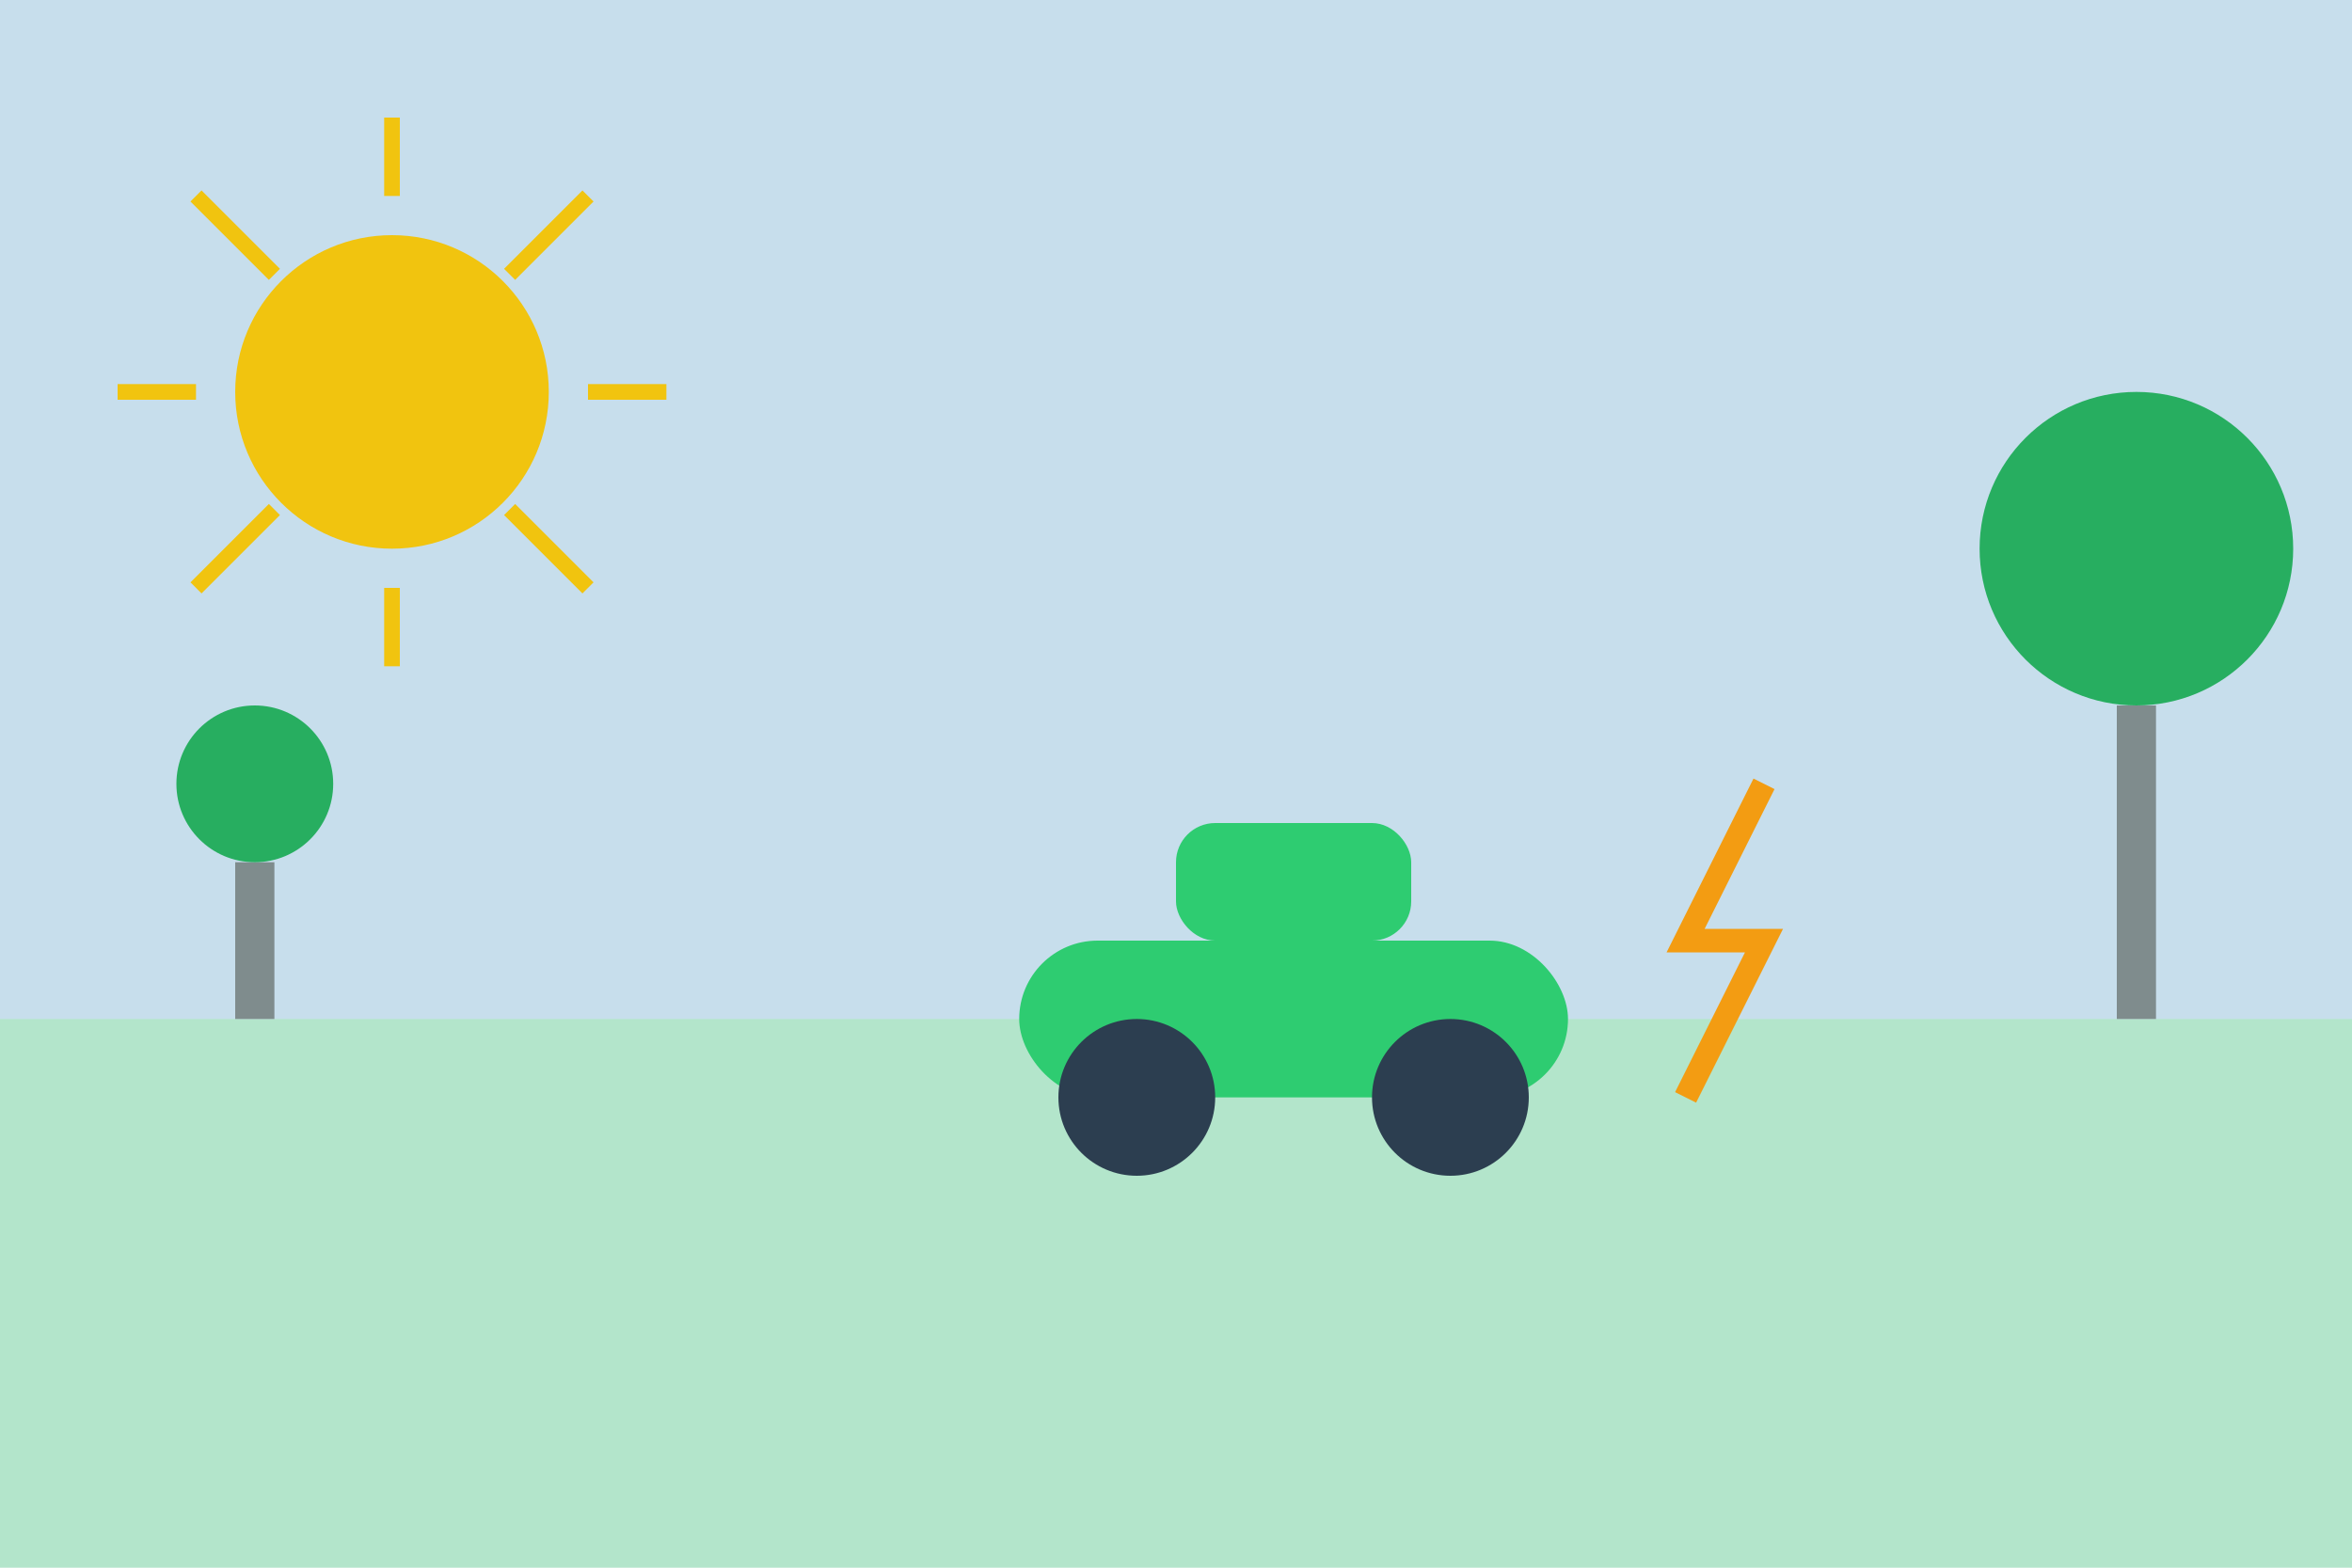
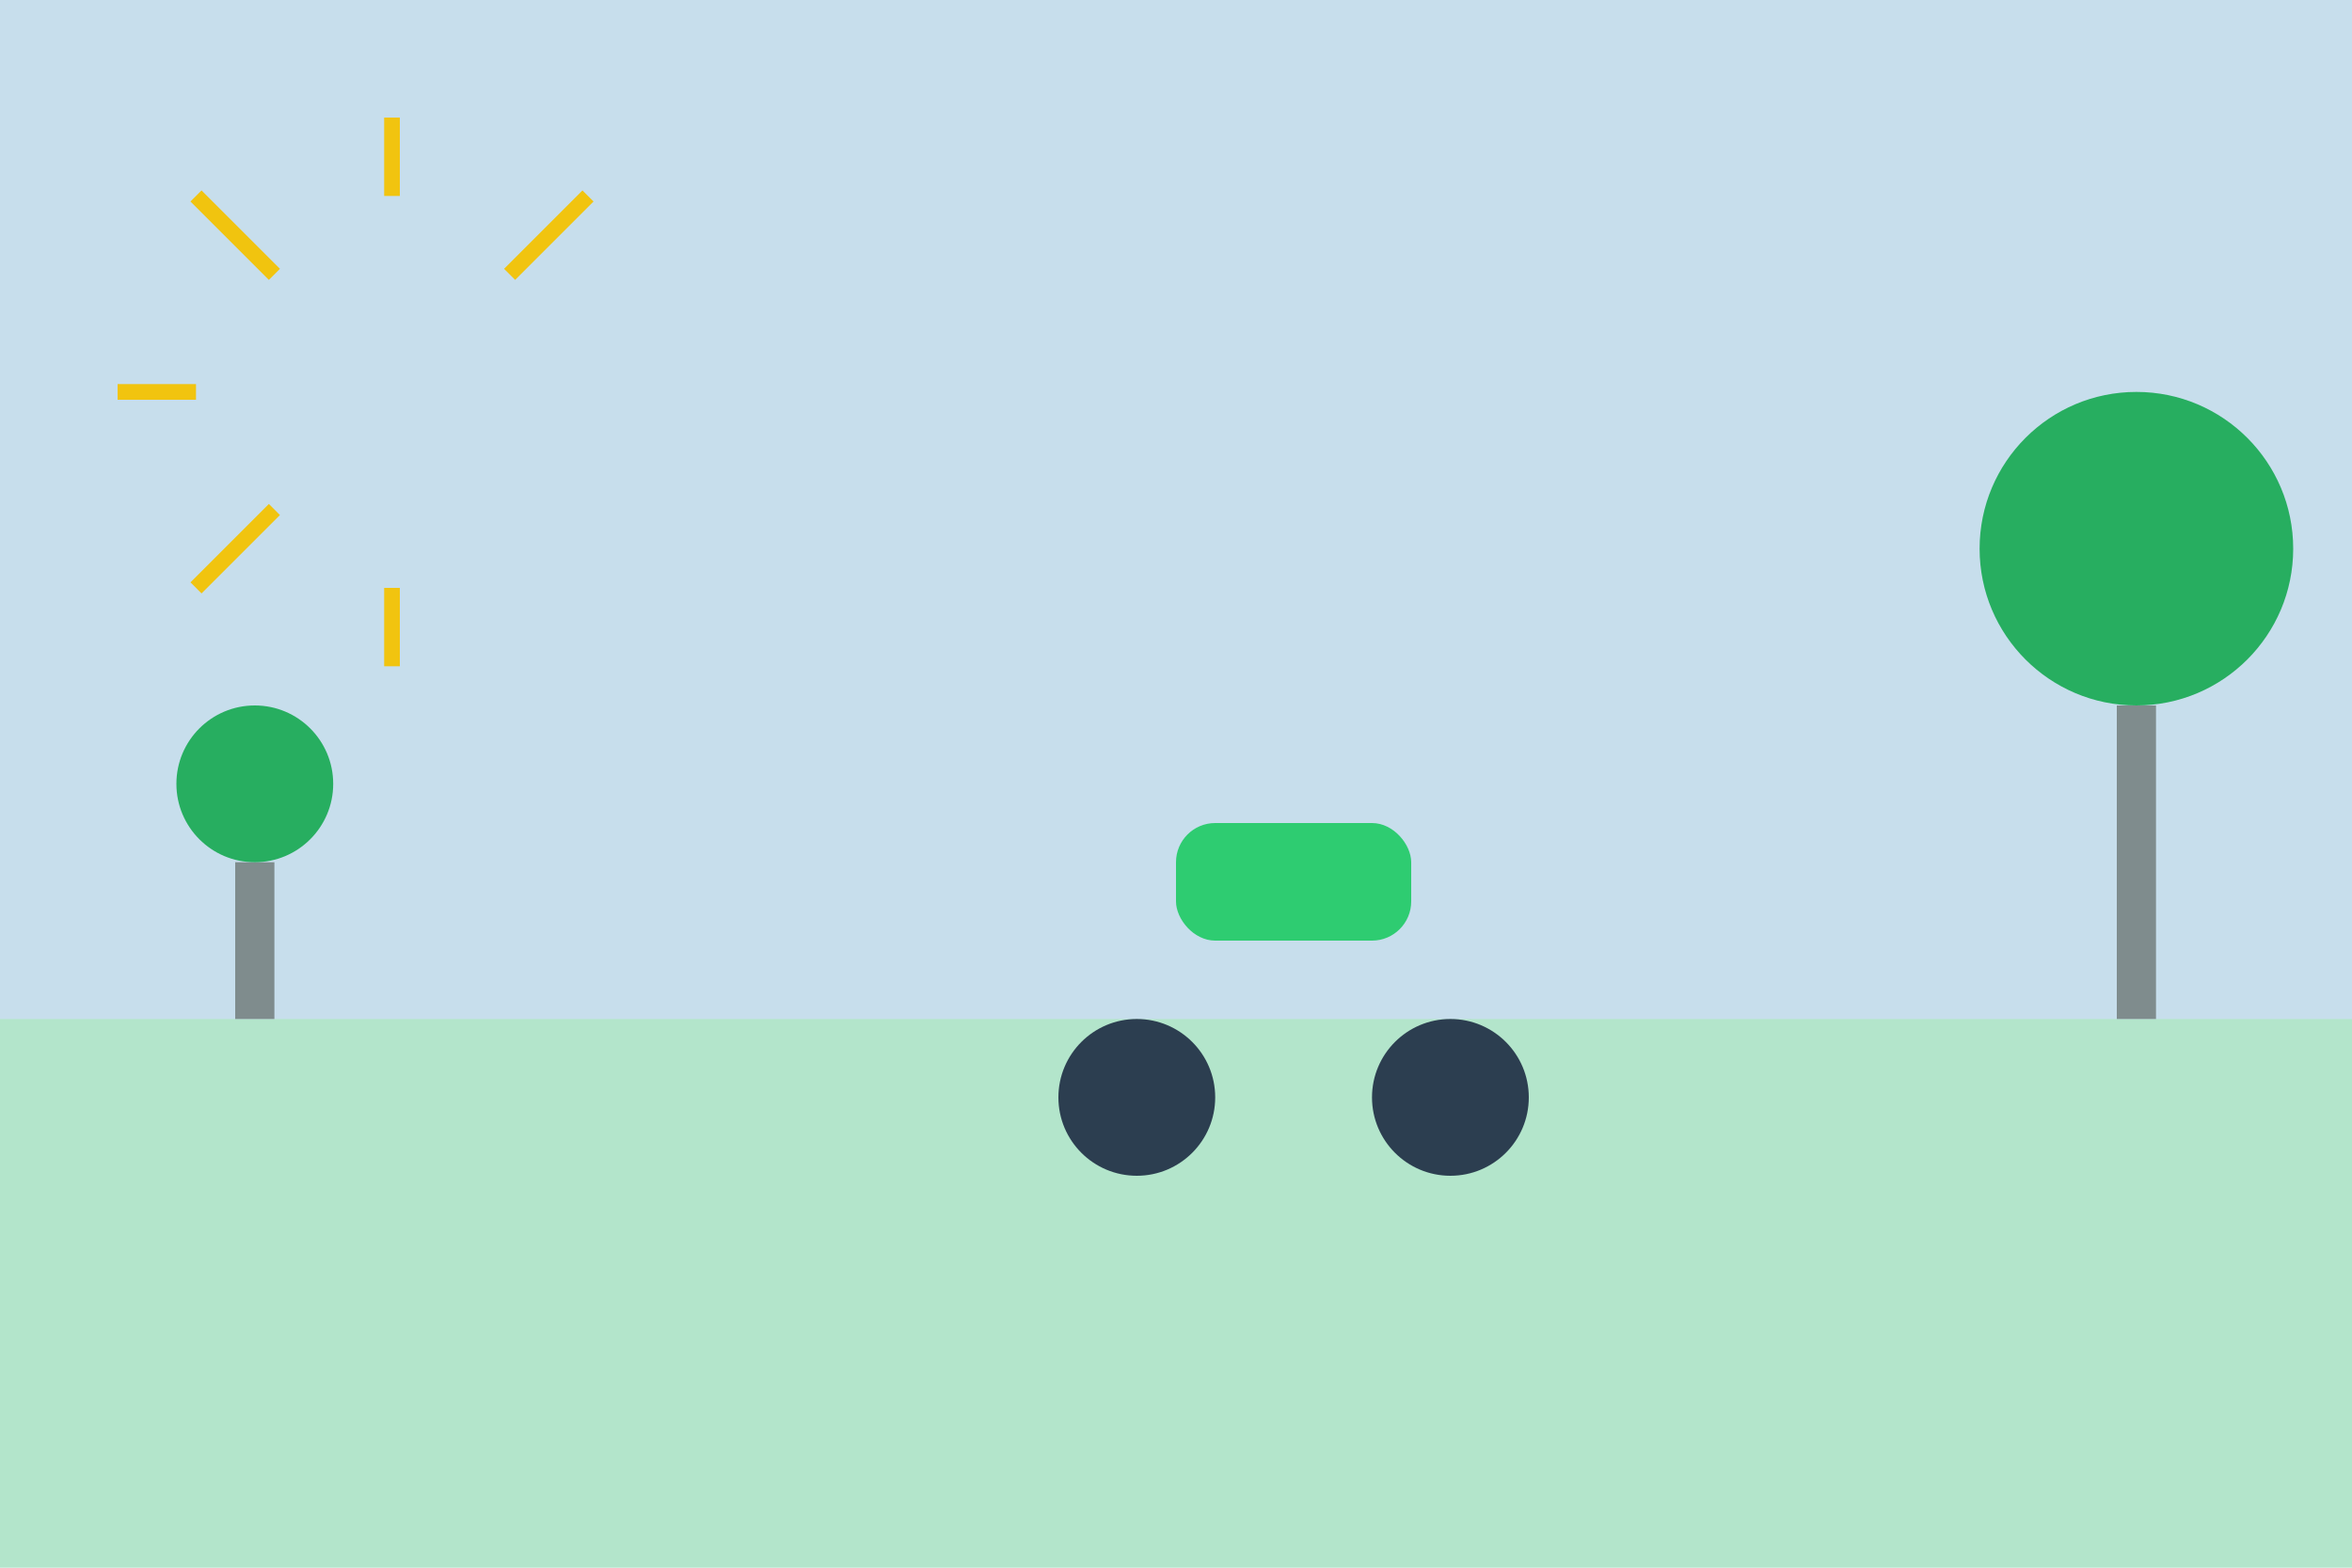
<svg xmlns="http://www.w3.org/2000/svg" viewBox="0 0 300 200" width="300" height="200">
  <rect width="300" height="200" fill="#ecf0f1" />
  <rect y="0" width="300" height="130" fill="#3498db" opacity="0.2" />
  <rect y="130" width="300" height="70" fill="#2ecc71" opacity="0.3" />
-   <circle cx="50" cy="50" r="20" fill="#f1c40f" />
  <line x1="50" y1="15" x2="50" y2="25" stroke="#f1c40f" stroke-width="2" />
  <line x1="50" y1="75" x2="50" y2="85" stroke="#f1c40f" stroke-width="2" />
  <line x1="15" y1="50" x2="25" y2="50" stroke="#f1c40f" stroke-width="2" />
-   <line x1="75" y1="50" x2="85" y2="50" stroke="#f1c40f" stroke-width="2" />
  <line x1="25" y1="25" x2="35" y2="35" stroke="#f1c40f" stroke-width="2" />
-   <line x1="65" y1="65" x2="75" y2="75" stroke="#f1c40f" stroke-width="2" />
  <line x1="25" y1="75" x2="35" y2="65" stroke="#f1c40f" stroke-width="2" />
  <line x1="65" y1="35" x2="75" y2="25" stroke="#f1c40f" stroke-width="2" />
-   <rect x="130" y="120" width="70" height="20" rx="10" fill="#2ecc71" />
  <rect x="150" y="105" width="30" height="15" rx="5" fill="#2ecc71" />
  <circle cx="145" cy="140" r="10" fill="#2c3e50" />
  <circle cx="185" cy="140" r="10" fill="#2c3e50" />
-   <path d="M225,100 L215,120 L225,120 L215,140" fill="none" stroke="#f39c12" stroke-width="3" />
  <rect x="270" y="90" width="5" height="40" fill="#7f8c8d" />
  <circle cx="272.5" cy="70" r="20" fill="#27ae60" />
  <rect x="30" y="110" width="5" height="20" fill="#7f8c8d" />
  <circle cx="32.5" cy="100" r="10" fill="#27ae60" />
</svg>